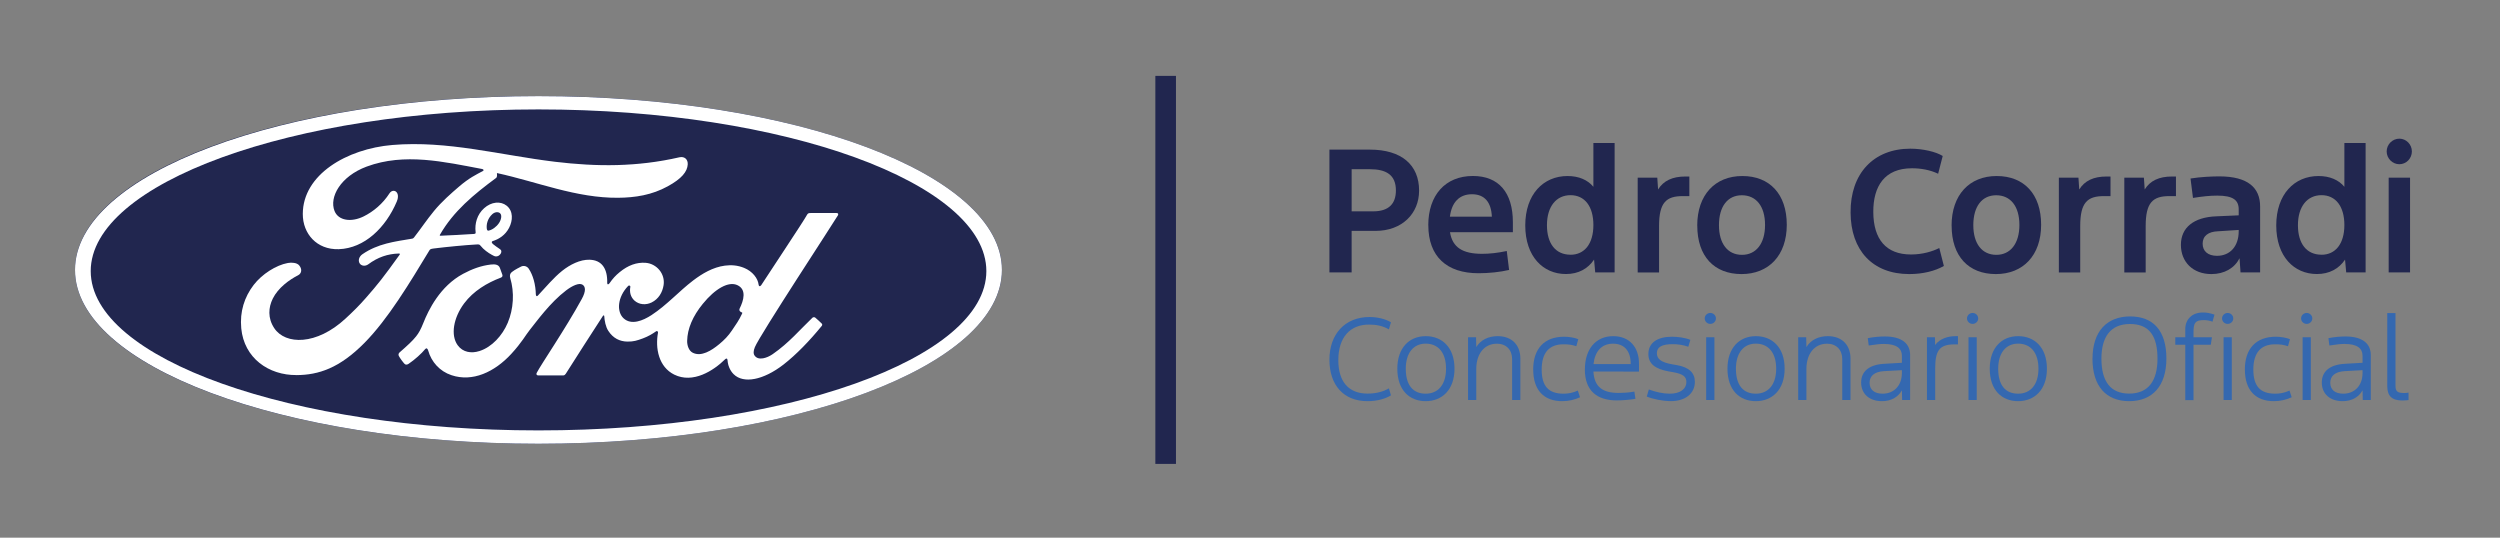
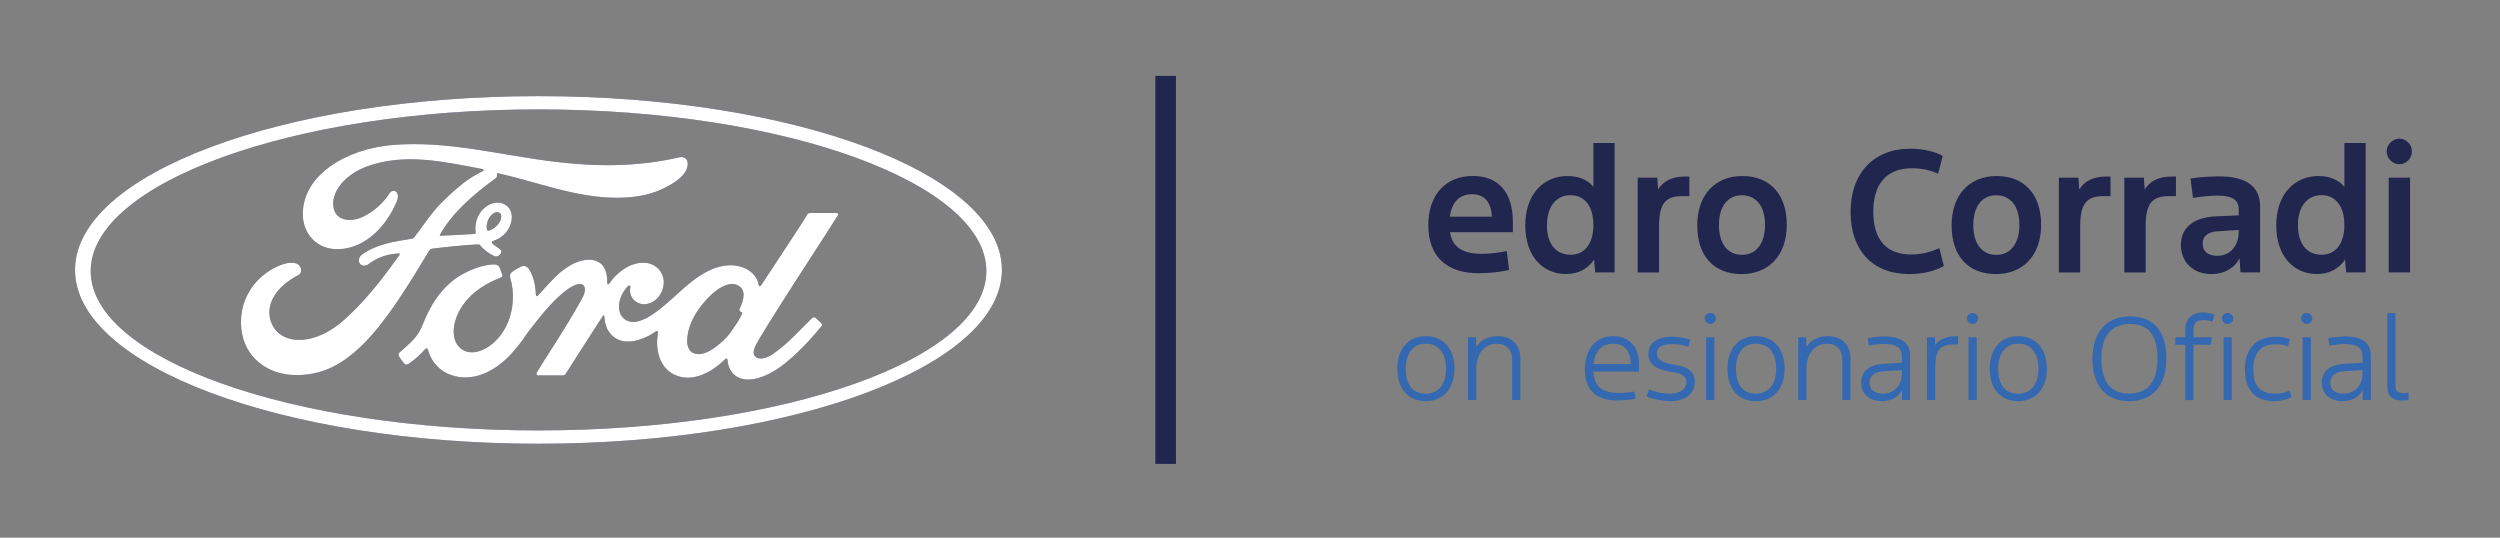
<svg xmlns="http://www.w3.org/2000/svg" id="Capa_1" data-name="Capa 1" viewBox="0 0 561.43 120.75">
  <rect x="0" y="0" width="561.43" height="120.75" fill="#808080" stroke="none" />
-   <path d="m300.55,80.9c0,4.78,2.29,7.49,6.55,7.49,1.93,0,3.52-.42,4.81-1.18l.46,1.58c-1.26.75-3.01,1.3-5.29,1.3-5.32,0-8.53-3.58-8.53-9.31s3.47-9.59,9.02-9.59c1.7,0,3.55.43,4.8,1.18l-.46,1.6c-1.39-.8-2.83-1.08-4.47-1.08-4.24,0-6.89,2.85-6.89,8.01" style="fill: #3468b0;" />
  <path d="m313.8,82.8c0-4.73,2.72-7.31,6.37-7.31s6.47,2.48,6.47,7.31-2.88,7.29-6.47,7.29-6.37-2.4-6.37-7.29m6.37,5.61c2.72,0,4.57-1.95,4.57-5.61s-1.8-5.63-4.57-5.63-4.47,2.13-4.47,5.63c0,3.73,1.64,5.61,4.47,5.61" style="fill: #3468b0;" />
  <path d="m336.13,77.19c-2.75,0-4.6,2.23-4.6,5.68v6.96h-1.85v-14.09h1.8l.05,2.2c.95-1.55,2.65-2.45,4.81-2.45,3.13,0,5.09,1.95,5.09,5.03v9.31h-1.85v-9.19c0-2.05-1.31-3.46-3.44-3.46" style="fill: #3468b0;" />
-   <path d="m344.31,83c0-4.71,2.52-7.38,6.94-7.38,1.16,0,2.39.22,3.19.55l-.44,1.58c-1.1-.35-1.72-.43-2.9-.43-3.21,0-4.88,1.9-4.88,5.68s1.59,5.41,4.91,5.41c.98,0,2.01-.15,3.21-.7l.49,1.5c-1.18.55-2.52.88-4.01.88-4.11,0-6.5-2.48-6.5-7.09" style="fill: #3468b0;" />
  <path d="m355.92,82.95c0-4.48,2.39-7.46,6.37-7.46,3.67,0,5.78,2.53,5.78,6.13v1.83l-10.23-.02c.18,3.53,2.16,4.81,5.65,4.81.85,0,2.24-.05,3.55-.3l.23,1.63c-1.31.23-3.13.35-4.19.35-4.45,0-7.17-2.18-7.17-6.96m10.3-1.2v-.05c0-2.86-1.41-4.53-3.96-4.53-2.67,0-4.09,1.83-4.39,4.58h8.35Z" style="fill: #3468b0;" />
  <path d="m369.82,89.06l.46-1.6c1.57.58,3.16.95,4.73.95,2.21,0,3.7-.98,3.7-2.65,0-1.15-.72-1.78-2.98-2.18l-.98-.17c-3.03-.55-4.57-1.7-4.57-3.91,0-2.53,2.03-3.88,5.29-3.88,1.18,0,2.85.17,4.14.7l-.46,1.55c-1.23-.42-2.31-.58-3.49-.58-2.39,0-3.57.6-3.57,2.03,0,1.28.92,2.05,3.47,2.5l1,.17c2.75.48,4.06,1.73,4.06,3.76,0,2.6-2.13,4.33-5.35,4.33-1.9,0-4.21-.48-5.45-1.03" style="fill: #3468b0;" />
  <path d="m384.09,70.28c.69,0,1.26.55,1.26,1.23s-.57,1.23-1.26,1.23-1.26-.55-1.26-1.23.57-1.23,1.26-1.23m-.93,5.46h1.85v14.09h-1.85v-14.09Z" style="fill: #3468b0;" />
  <path d="m387.94,82.8c0-4.73,2.72-7.31,6.37-7.31s6.47,2.48,6.47,7.31-2.88,7.29-6.47,7.29-6.37-2.4-6.37-7.29m6.37,5.61c2.72,0,4.57-1.95,4.57-5.61s-1.8-5.63-4.57-5.63-4.47,2.13-4.47,5.63c0,3.73,1.64,5.61,4.47,5.61" style="fill: #3468b0;" />
  <path d="m410.27,77.19c-2.75,0-4.6,2.23-4.6,5.68v6.96h-1.85v-14.09h1.8l.05,2.2c.95-1.55,2.65-2.45,4.81-2.45,3.13,0,5.09,1.95,5.09,5.03v9.31h-1.85v-9.19c0-2.05-1.31-3.46-3.44-3.46" style="fill: #3468b0;" />
  <path d="m427.11,87.66c-.85,1.55-2.44,2.43-4.47,2.43-2.85,0-4.68-1.65-4.68-4.18s1.83-4.03,5.17-4.21l3.98-.23v-1.58c0-1.65-1.21-2.65-4.01-2.65-.8,0-1.72.08-3.44.35l-.21-1.65c1.31-.28,2.88-.38,3.83-.38,3.88,0,5.68,1.65,5.68,4.16v10.11h-1.8l-.05-2.18Zm-4.32.75c2.57,0,4.32-1.85,4.32-4.63v-.65l-4.06.22c-2.06.13-3.19,1.05-3.19,2.61s1.08,2.45,2.93,2.45" style="fill: #3468b0;" />
  <path d="m432.74,75.74h1.8l.03,1.73c1.16-1.5,2.98-1.98,4.62-1.98h.51v1.85h-.82c-3.42,0-4.29,1.48-4.29,5.51v6.98h-1.85v-14.1Z" style="fill: #3468b0;" />
  <path d="m442.99,70.28c.69,0,1.26.55,1.26,1.23s-.57,1.23-1.26,1.23-1.26-.55-1.26-1.23.57-1.23,1.26-1.23m-.92,5.46h1.85v14.09h-1.85v-14.09Z" style="fill: #3468b0;" />
  <path d="m446.84,82.8c0-4.73,2.72-7.31,6.37-7.31s6.47,2.48,6.47,7.31-2.88,7.29-6.47,7.29-6.37-2.4-6.37-7.29m6.37,5.61c2.72,0,4.57-1.95,4.57-5.61s-1.8-5.63-4.57-5.63-4.47,2.13-4.47,5.63c0,3.73,1.64,5.61,4.47,5.61" style="fill: #3468b0;" />
  <path d="m469.92,80.55c0-6.16,3.26-9.49,8.45-9.49s8.14,3.2,8.14,9.44-3.19,9.59-8.35,9.59-8.25-3.33-8.25-9.54m8.25,7.84c4.32,0,6.35-2.9,6.35-7.84s-1.72-7.79-6.17-7.79-6.42,3-6.42,7.79c0,5.13,2.06,7.84,6.24,7.84" style="fill: #3468b0;" />
  <path d="m494.69,70.18c.85,0,1.49.1,2.62.48l-.44,1.58c-.72-.28-1.44-.35-1.93-.35-1.88,0-2.34.53-2.34,2.65v1.2h4.14l-.26,1.68h-3.88v12.44h-1.85v-12.44h-2.24v-1.68h2.24v-1.8c0-2.28,1.57-3.76,3.93-3.76" style="fill: #3468b0;" />
  <path d="m500.27,70.28c.69,0,1.26.55,1.26,1.23s-.56,1.23-1.26,1.23-1.26-.55-1.26-1.23.57-1.23,1.26-1.23m-.92,5.46h1.85v14.09h-1.85v-14.09Z" style="fill: #3468b0;" />
  <path d="m504.13,83c0-4.71,2.52-7.38,6.94-7.38,1.16,0,2.39.22,3.19.55l-.44,1.58c-1.1-.35-1.72-.43-2.9-.43-3.21,0-4.88,1.9-4.88,5.68s1.59,5.41,4.91,5.41c.98,0,2.01-.15,3.21-.7l.49,1.5c-1.18.55-2.52.88-4.01.88-4.11,0-6.5-2.48-6.5-7.09" style="fill: #3468b0;" />
  <path d="m518.02,70.28c.69,0,1.26.55,1.26,1.23s-.57,1.23-1.26,1.23-1.26-.55-1.26-1.23.57-1.23,1.26-1.23m-.92,5.46h1.85v14.09h-1.85v-14.09Z" style="fill: #3468b0;" />
  <path d="m530.56,87.66c-.85,1.55-2.44,2.43-4.47,2.43-2.85,0-4.68-1.65-4.68-4.18s1.83-4.03,5.17-4.21l3.98-.23v-1.58c0-1.65-1.21-2.65-4.01-2.65-.8,0-1.72.08-3.44.35l-.21-1.65c1.31-.28,2.88-.38,3.83-.38,3.88,0,5.68,1.65,5.68,4.16v10.11h-1.8l-.05-2.18Zm-4.32.75c2.57,0,4.32-1.85,4.32-4.63v-.65l-4.06.22c-2.06.13-3.19,1.05-3.19,2.61s1.08,2.45,2.93,2.45" style="fill: #3468b0;" />
  <path d="m536.11,86.68v-16.37h1.85v16.25c0,1.3.36,1.7,1.98,1.7.49,0,.75-.05.95-.1v1.68c-.26.05-.67.08-1.39.1-2.39,0-3.39-1.05-3.39-3.25" style="fill: #3468b0;" />
-   <path d="m298.55,33.6h9.09c7.13,0,11.05,3.46,11.05,9.2,0,5.18-3.84,9.05-9.79,9.05h-5.36v9.32h-4.99v-27.57Zm9.83,13.86c3.51,0,5.1-1.71,5.1-4.69,0-3.5-2.18-4.77-5.84-4.77h-4.1v9.46h4.84Z" style="fill: #21264f;" />
  <path d="m320.75,50.59c0-6.74,3.81-11.07,10.02-11.07,5.84,0,8.98,3.76,8.98,10.4v2.23h-14.12c.55,3.43,2.85,4.85,7.21,4.85,1.66,0,3.47-.19,5.54-.63l.52,4.25c-1.99.48-4.58.74-6.87.74-7.1,0-11.27-3.73-11.27-10.77m14.27-1.94c-.15-3.24-1.63-5.03-4.47-5.03s-4.55,1.82-4.95,5.03h9.42Z" style="fill: #21264f;" />
  <path d="m342.53,50.63c0-7.01,4.07-11.1,9.5-11.1,2.55,0,4.54.89,5.8,2.42v-9.84h4.77v29.06h-4.36l-.26-2.87c-1.37,2.05-3.51,3.24-6.32,3.24-5.14,0-9.13-3.95-9.13-10.92m10.16,6.59c3.14,0,5.14-2.46,5.14-6.67s-1.96-6.71-5.14-6.71-5.29,2.53-5.29,6.74,2,6.63,5.29,6.63" style="fill: #21264f;" />
  <path d="m367.78,39.9h4.4l.18,2.65c1.22-1.98,3.25-2.91,6.1-2.91h.92v4.4h-1.48c-3.7,0-5.32,1.42-5.32,6.71v10.43h-4.8v-21.28Z" style="fill: #21264f;" />
  <path d="m381.15,50.67c0-6.89,3.99-11.14,10.13-11.14s9.98,4.06,9.98,10.95-4.06,11.07-10.16,11.07-9.94-3.95-9.94-10.88m10.05,6.56c3.14,0,5.17-2.5,5.17-6.71s-2-6.67-5.21-6.67-5.14,2.53-5.14,6.71,1.96,6.67,5.17,6.67" style="fill: #21264f;" />
  <path d="m420.69,47.65c.04,6.07,2.85,9.5,8.46,9.5,2.66,0,4.88-.71,6.36-1.45l1.03,4.03c-1.96,1.12-4.69,1.82-7.76,1.82-8.28,0-13.16-5.36-13.19-13.82-.07-8.76,5.17-14.34,13.41-14.34,2.88,0,5.8.71,7.28,1.64l-1.03,3.99c-1.77-.86-3.88-1.23-5.88-1.23-6.14,0-8.72,4.02-8.68,9.87" style="fill: #21264f;" />
  <path d="m438.27,50.67c0-6.89,3.99-11.14,10.13-11.14s9.98,4.06,9.98,10.95-4.06,11.07-10.16,11.07-9.94-3.95-9.94-10.88m10.05,6.56c3.14,0,5.17-2.5,5.17-6.71s-2-6.67-5.21-6.67-5.14,2.53-5.14,6.71,1.96,6.67,5.17,6.67" style="fill: #21264f;" />
  <path d="m462.36,39.9h4.4l.18,2.65c1.22-1.98,3.25-2.91,6.1-2.91h.92v4.4h-1.48c-3.7,0-5.32,1.42-5.32,6.71v10.43h-4.8v-21.28Z" style="fill: #21264f;" />
  <path d="m477.06,39.9h4.4l.18,2.65c1.22-1.98,3.25-2.91,6.1-2.91h.92v4.4h-1.48c-3.7,0-5.32,1.42-5.32,6.71v10.43h-4.8v-21.28Z" style="fill: #21264f;" />
  <path d="m502.93,58.01c-1.11,2.2-3.4,3.54-6.32,3.54-4.1,0-6.84-2.68-6.84-6.56s2.88-6.22,7.95-6.41l5.03-.22v-1.34c0-2.09-1.29-3.09-4.8-3.09-1.7,0-3.33.18-5.47.52l-.55-4.36c2.22-.37,4.91-.48,6.47-.48,6.43,0,9.16,2.57,9.16,6.74v14.83h-4.4l-.22-3.17Zm-5.06-.56c2.96,0,4.88-2.16,4.88-5.51v-.3l-4.66.3c-2.14.08-3.44,1.01-3.44,2.79,0,1.64,1.15,2.72,3.22,2.72" style="fill: #21264f;" />
  <path d="m511.18,50.63c0-7.01,4.07-11.1,9.5-11.1,2.55,0,4.54.89,5.8,2.42v-9.84h4.77v29.06h-4.36l-.26-2.87c-1.37,2.05-3.51,3.24-6.32,3.24-5.14,0-9.13-3.95-9.13-10.92m10.16,6.59c3.14,0,5.14-2.46,5.14-6.67s-1.96-6.71-5.14-6.71-5.29,2.53-5.29,6.74,2,6.63,5.29,6.63" style="fill: #21264f;" />
  <path d="m538.83,31.14c1.55,0,2.81,1.3,2.81,2.87s-1.26,2.87-2.81,2.87-2.85-1.3-2.85-2.87,1.29-2.87,2.85-2.87m-2.4,8.76h4.8v21.28h-4.8v-21.28Z" style="fill: #21264f;" />
-   <path d="m120.93,21.58c-57.77,0-104.08,17.32-104.08,39.03s46.69,39.03,104.08,39.03,104.08-17.51,104.08-39.03-46.69-39.03-104.08-39.03" style="fill: #21264f;" />
  <path d="m188.19,48.29c.15-.26,0-.45-.34-.45-1.73,0-3.99,0-5.79,0-.43,0-.65.05-.85.45-.66,1.27-8.75,13.39-10.25,15.74-.25.36-.56.31-.6-.1-.15-1.4-1.36-3-3.26-3.77-1.45-.59-2.86-.69-4.34-.5-2.66.36-5.03,1.76-7.11,3.34-3.14,2.39-5.85,5.48-9.35,7.77-1.91,1.24-4.52,2.33-6.27.71-1.58-1.47-1.4-4.73,1.02-7.25.26-.26.56-.04.51.2-.23,1.14.05,2.27.92,3.07,1.06.95,2.57,1.05,3.86.42,1.53-.76,2.42-2.22,2.68-3.88.4-2.57-1.58-4.84-4.05-5.02-2.01-.14-3.94.56-5.82,2.11-.94.78-1.48,1.36-2.3,2.52-.2.28-.5.31-.49-.11.09-3.29-1.27-5.15-3.99-5.21-2.11-.05-4.37,1.1-6.13,2.5-1.93,1.55-3.62,3.6-5.43,5.53-.23.24-.42.23-.48-.24-.05-2.18-.6-4.3-1.61-5.8-.36-.52-1.11-.78-1.74-.43-.29.16-1.31.63-2.05,1.22-.37.3-.51.74-.35,1.3.98,3.26.76,6.97-.56,10.1-1.21,2.87-3.58,5.45-6.35,6.33-1.83.58-3.73.3-4.9-1.32-1.61-2.24-.96-6.12,1.44-9.36,2.12-2.84,5.2-4.65,8.26-5.81.36-.14.43-.37.33-.68-.17-.5-.43-1.19-.54-1.5-.28-.75-1.07-.87-2.03-.76-2.23.26-4.24,1.02-6.22,2.08-5.2,2.78-7.8,8.17-8.94,11.05-.55,1.39-1.02,2.25-1.63,3.01-.82,1.03-1.85,1.97-3.73,3.62-.17.15-.3.47-.15.76.19.4,1.17,1.78,1.45,1.9.31.15.66-.06.8-.16,1.32-.89,2.89-2.3,3.66-3.26.27-.33.55-.19.69.31.72,2.57,2.6,4.66,5.21,5.53,4.76,1.61,9.71-.72,13.44-4.77,2.37-2.57,3.23-4.23,4.13-5.35,1.54-1.91,4.58-6.18,8.2-8.92,1.33-1.01,2.9-1.78,3.69-1.27.63.41.84,1.36-.18,3.21-3.69,6.74-9.12,14.65-10.11,16.57-.18.33-.02.59.33.59,1.93,0,3.84,0,5.6,0,.29-.01.42-.15.57-.35,2.83-4.43,5.5-8.65,8.35-13.01.16-.26.31-.06.31.05.06,1.01.31,2.4.91,3.3,1.08,1.68,2.61,2.4,4.31,2.41,1.35.01,2.03-.19,3.49-.73,1.18-.44,2.14-1.02,2.87-1.54.43-.3.5.2.49.27-.65,3.52.15,7.69,3.65,9.42,4.18,2.06,8.78-.84,11.42-3.45.26-.25.54-.23.56.32.06,1,.51,2.19,1.34,3.02,2.22,2.22,6.69,1.34,11.18-2.13,2.88-2.23,5.9-5.37,8.62-8.7.1-.13.18-.34-.02-.54-.41-.43-1.01-.93-1.43-1.31-.19-.16-.46-.11-.62,0-2.79,2.66-5.3,5.68-8.94,8.19-1.22.85-3.18,1.54-4.05.36-.34-.46-.3-1.1.04-1.93,1.06-2.64,17.83-28.17,18.7-29.68m-22.16,21.41c.03.2.29.39.54.47.09.03.14.1.04.3-.71,1.53-1.37,2.41-2.26,3.74-.82,1.23-1.75,2.18-2.87,3.1-1.69,1.4-4.04,2.92-5.98,1.9-.86-.45-1.24-1.65-1.22-2.63.05-2.75,1.26-5.57,3.52-8.34,2.75-3.39,5.79-5.14,7.79-4.18,2.07.99,1.41,3.38.48,5.25-.07.15-.08.27-.04.39" style="fill: #243469;" />
  <path d="m66.57,84.23c-6.25.04-11.76-3.82-12.39-10.51-.35-3.71.7-7.01,2.79-9.73,1.86-2.42,5.01-4.44,7.68-4.93.87-.16,2.03-.06,2.52.52.76.88.54,1.85-.22,2.23-2.03,1.04-4.48,2.82-5.69,5.24-.98,1.98-1.18,4.37.32,6.64,2.51,3.79,9.51,3.89,16.02-2.15,1.61-1.48,3.05-2.9,4.52-4.58,2.87-3.28,3.82-4.47,7.63-9.76.05-.06.06-.14.04-.18-.03-.07-.08-.09-.19-.09-2.54.07-4.76.83-6.92,2.44-.62.45-1.51.39-1.9-.21-.43-.67-.12-1.55.59-2.05,3.47-2.41,7.25-2.85,11.12-3.5,0,0,.27.01.49-.28,1.59-2.04,2.79-3.88,4.48-5.94,1.71-2.09,3.91-4.01,5.59-5.45,2.35-2.02,3.86-2.7,5.39-3.53.4-.21-.05-.46-.17-.46-8.55-1.61-17.43-3.69-25.93-.54-5.88,2.19-8.45,6.86-7.22,9.97.88,2.21,3.79,2.57,6.51,1.24,2.26-1.11,4.35-2.89,5.83-5.19.83-1.27,2.58-.35,1.63,1.86-2.48,5.84-7.23,10.47-13.01,10.67-4.92.16-8.1-3.46-8.08-7.92.02-8.81,9.83-14.61,20.13-15.48,12.41-1.03,24.16,2.28,36.49,3.77,9.44,1.14,18.49,1.17,27.98-1.01,1.12-.24,1.91.47,1.84,1.6-.09,1.64-1.36,3.21-4.49,4.92-3.55,1.95-7.27,2.54-11.16,2.57-9.39.08-18.14-3.58-27.19-5.55.01.4.11.87-.22,1.12-5.01,3.7-9.55,7.45-12.58,12.73-.1.12-.05.24.13.23,2.64-.14,5.01-.21,7.47-.4.43-.04.45-.14.41-.46-.22-1.82.31-3.89,1.91-5.32,1.64-1.47,3.69-1.64,5.04-.58,1.55,1.21,1.41,3.37.56,4.99-.86,1.65-2.28,2.53-3.64,2.96,0,0-.29.06-.24.32.05.42,1.91,1.45,2.07,1.72.15.26.08.67-.21.98-.2.23-.5.44-.9.43-.32,0-.51-.12-.92-.34-.83-.45-1.88-1.19-2.57-2.07-.24-.3-.36-.3-.95-.27-2.66.15-6.81.56-9.63.91-.68.09-.78.21-.92.45-4.48,7.4-9.27,15.37-14.53,20.71-5.64,5.72-10.33,7.23-15.3,7.27m42.74-32.86c.07.38.22.45.39.42.85-.17,1.79-.87,2.34-1.69.51-.74.74-1.8.24-2.23-.45-.38-1.18-.27-1.71.2-1.07.95-1.4,2.29-1.26,3.3" style="fill: #243469;" />
  <path d="m120.93,99.65c-57.48,0-104.08-17.47-104.08-39.03S63.45,21.59,120.93,21.59s104.07,17.47,104.07,39.03-46.6,39.03-104.07,39.03m0-75.08c-55.46,0-100.56,16.62-100.56,36.31s45.1,35.78,100.56,35.78,100.58-16.09,100.58-35.78-45.12-36.31-100.58-36.31" style="fill: #243469;" />
  <path d="m188.19,48.29c.15-.26,0-.45-.34-.45-1.73,0-3.99,0-5.79,0-.43,0-.65.05-.85.45-.66,1.27-8.75,13.39-10.25,15.74-.25.36-.56.31-.6-.1-.15-1.4-1.36-3-3.26-3.77-1.45-.59-2.86-.69-4.34-.5-2.66.36-5.03,1.76-7.11,3.34-3.14,2.39-5.85,5.48-9.35,7.77-1.91,1.24-4.52,2.33-6.27.71-1.58-1.47-1.4-4.73,1.02-7.25.26-.26.56-.04.51.2-.23,1.14.05,2.27.92,3.07,1.06.95,2.57,1.05,3.86.42,1.53-.76,2.42-2.22,2.68-3.88.4-2.57-1.58-4.84-4.05-5.02-2.01-.14-3.94.56-5.82,2.11-.94.78-1.48,1.36-2.3,2.52-.2.28-.5.31-.49-.11.09-3.29-1.27-5.15-3.99-5.21-2.11-.05-4.37,1.1-6.13,2.5-1.93,1.55-3.62,3.6-5.43,5.53-.23.24-.42.23-.48-.24-.05-2.18-.6-4.3-1.61-5.8-.36-.52-1.11-.78-1.74-.43-.29.16-1.31.63-2.05,1.22-.37.3-.51.74-.35,1.3.98,3.26.76,6.97-.56,10.1-1.21,2.87-3.58,5.45-6.35,6.33-1.83.58-3.73.3-4.9-1.32-1.61-2.24-.96-6.12,1.44-9.36,2.12-2.84,5.2-4.65,8.26-5.81.36-.14.43-.37.33-.68-.17-.5-.43-1.19-.54-1.5-.28-.75-1.07-.87-2.03-.76-2.23.26-4.24,1.02-6.22,2.08-5.2,2.78-7.8,8.17-8.94,11.05-.55,1.39-1.02,2.25-1.63,3.01-.82,1.03-1.85,1.97-3.73,3.62-.17.15-.3.47-.15.76.19.4,1.17,1.78,1.45,1.9.31.15.66-.06.8-.16,1.32-.89,2.89-2.3,3.66-3.26.27-.33.55-.19.69.31.72,2.57,2.6,4.66,5.21,5.53,4.76,1.61,9.71-.72,13.44-4.77,2.37-2.57,3.23-4.23,4.13-5.35,1.54-1.91,4.58-6.18,8.2-8.92,1.33-1.01,2.9-1.78,3.69-1.27.63.41.84,1.36-.18,3.21-3.69,6.74-9.12,14.65-10.11,16.57-.18.33-.02.59.33.59,1.93,0,3.84,0,5.6,0,.29-.01.42-.15.57-.35,2.83-4.43,5.5-8.65,8.35-13.01.16-.26.31-.06.31.05.06,1.01.31,2.4.91,3.3,1.08,1.68,2.61,2.4,4.31,2.41,1.35.01,2.03-.19,3.49-.73,1.18-.44,2.14-1.02,2.87-1.54.43-.3.5.2.49.27-.65,3.52.15,7.69,3.65,9.42,4.18,2.06,8.78-.84,11.42-3.45.26-.25.54-.23.56.32.06,1,.51,2.19,1.34,3.02,2.22,2.22,6.69,1.34,11.18-2.13,2.88-2.23,5.9-5.37,8.62-8.7.1-.13.18-.34-.02-.54-.41-.43-1.01-.93-1.43-1.31-.19-.16-.46-.11-.62,0-2.79,2.66-5.3,5.68-8.94,8.19-1.22.85-3.18,1.54-4.05.36-.34-.46-.3-1.1.04-1.93,1.06-2.64,17.83-28.17,18.7-29.68m-22.16,21.41c.03.2.29.39.54.47.09.03.14.1.04.3-.71,1.53-1.37,2.41-2.26,3.74-.82,1.23-1.75,2.18-2.87,3.1-1.69,1.4-4.04,2.92-5.98,1.9-.86-.45-1.24-1.65-1.22-2.63.05-2.75,1.26-5.57,3.52-8.34,2.75-3.39,5.79-5.14,7.79-4.18,2.07.99,1.41,3.38.48,5.25-.07.15-.08.27-.04.39" style="fill: #fff;" />
  <path d="m66.57,84.23c-6.25.04-11.76-3.82-12.39-10.51-.35-3.71.7-7.01,2.79-9.73,1.86-2.42,5.01-4.44,7.68-4.93.87-.16,2.03-.06,2.52.52.76.88.54,1.85-.22,2.23-2.03,1.04-4.48,2.82-5.69,5.24-.98,1.98-1.18,4.37.32,6.64,2.51,3.79,9.51,3.89,16.02-2.15,1.61-1.48,3.05-2.9,4.52-4.58,2.87-3.28,3.82-4.47,7.63-9.76.05-.06.06-.14.04-.18-.03-.07-.08-.09-.19-.09-2.54.07-4.76.83-6.92,2.44-.62.45-1.51.39-1.9-.21-.43-.67-.12-1.55.59-2.05,3.47-2.41,7.25-2.85,11.12-3.5,0,0,.27.01.49-.28,1.59-2.04,2.79-3.88,4.48-5.94,1.71-2.09,3.91-4.01,5.59-5.45,2.35-2.02,3.86-2.7,5.39-3.53.4-.21-.05-.46-.17-.46-8.55-1.61-17.43-3.69-25.93-.54-5.88,2.19-8.45,6.86-7.22,9.97.88,2.21,3.79,2.57,6.51,1.24,2.26-1.11,4.35-2.89,5.83-5.19.83-1.27,2.58-.35,1.63,1.86-2.48,5.84-7.23,10.47-13.01,10.67-4.92.16-8.1-3.46-8.08-7.92.02-8.81,9.83-14.61,20.13-15.48,12.41-1.03,24.16,2.28,36.49,3.77,9.44,1.14,18.49,1.17,27.98-1.01,1.12-.24,1.91.47,1.84,1.6-.09,1.64-1.36,3.21-4.49,4.92-3.55,1.95-7.27,2.54-11.16,2.57-9.39.08-18.14-3.58-27.19-5.55.01.4.11.87-.22,1.12-5.01,3.7-9.55,7.45-12.58,12.73-.1.12-.05.24.13.23,2.64-.14,5.01-.21,7.47-.4.43-.04.45-.14.41-.46-.22-1.82.31-3.89,1.91-5.32,1.64-1.47,3.69-1.64,5.04-.58,1.55,1.21,1.41,3.37.56,4.99-.86,1.65-2.28,2.53-3.64,2.96,0,0-.29.06-.24.32.05.42,1.91,1.45,2.07,1.72.15.26.08.67-.21.98-.2.23-.5.44-.9.43-.32,0-.51-.12-.92-.34-.83-.45-1.88-1.19-2.57-2.07-.24-.3-.36-.3-.95-.27-2.66.15-6.81.56-9.63.91-.68.09-.78.21-.92.45-4.48,7.4-9.27,15.37-14.53,20.71-5.64,5.72-10.33,7.23-15.3,7.27m42.74-32.86c.07.38.22.45.39.42.85-.17,1.79-.87,2.34-1.69.51-.74.74-1.8.24-2.23-.45-.38-1.18-.27-1.71.2-1.07.95-1.4,2.29-1.26,3.3" style="fill: #fff;" />
  <path d="m120.93,99.65c-57.48,0-104.08-17.47-104.08-39.03S63.45,21.59,120.93,21.59s104.07,17.47,104.07,39.03-46.6,39.03-104.07,39.03m0-75.08c-55.46,0-100.56,16.62-100.56,36.31s45.1,35.78,100.56,35.78,100.58-16.09,100.58-35.78-45.12-36.31-100.58-36.31" style="fill: #fff;" />
  <rect x="259.46" y="17.04" width="4.63" height="87.14" style="fill: #21264f;" />
</svg>